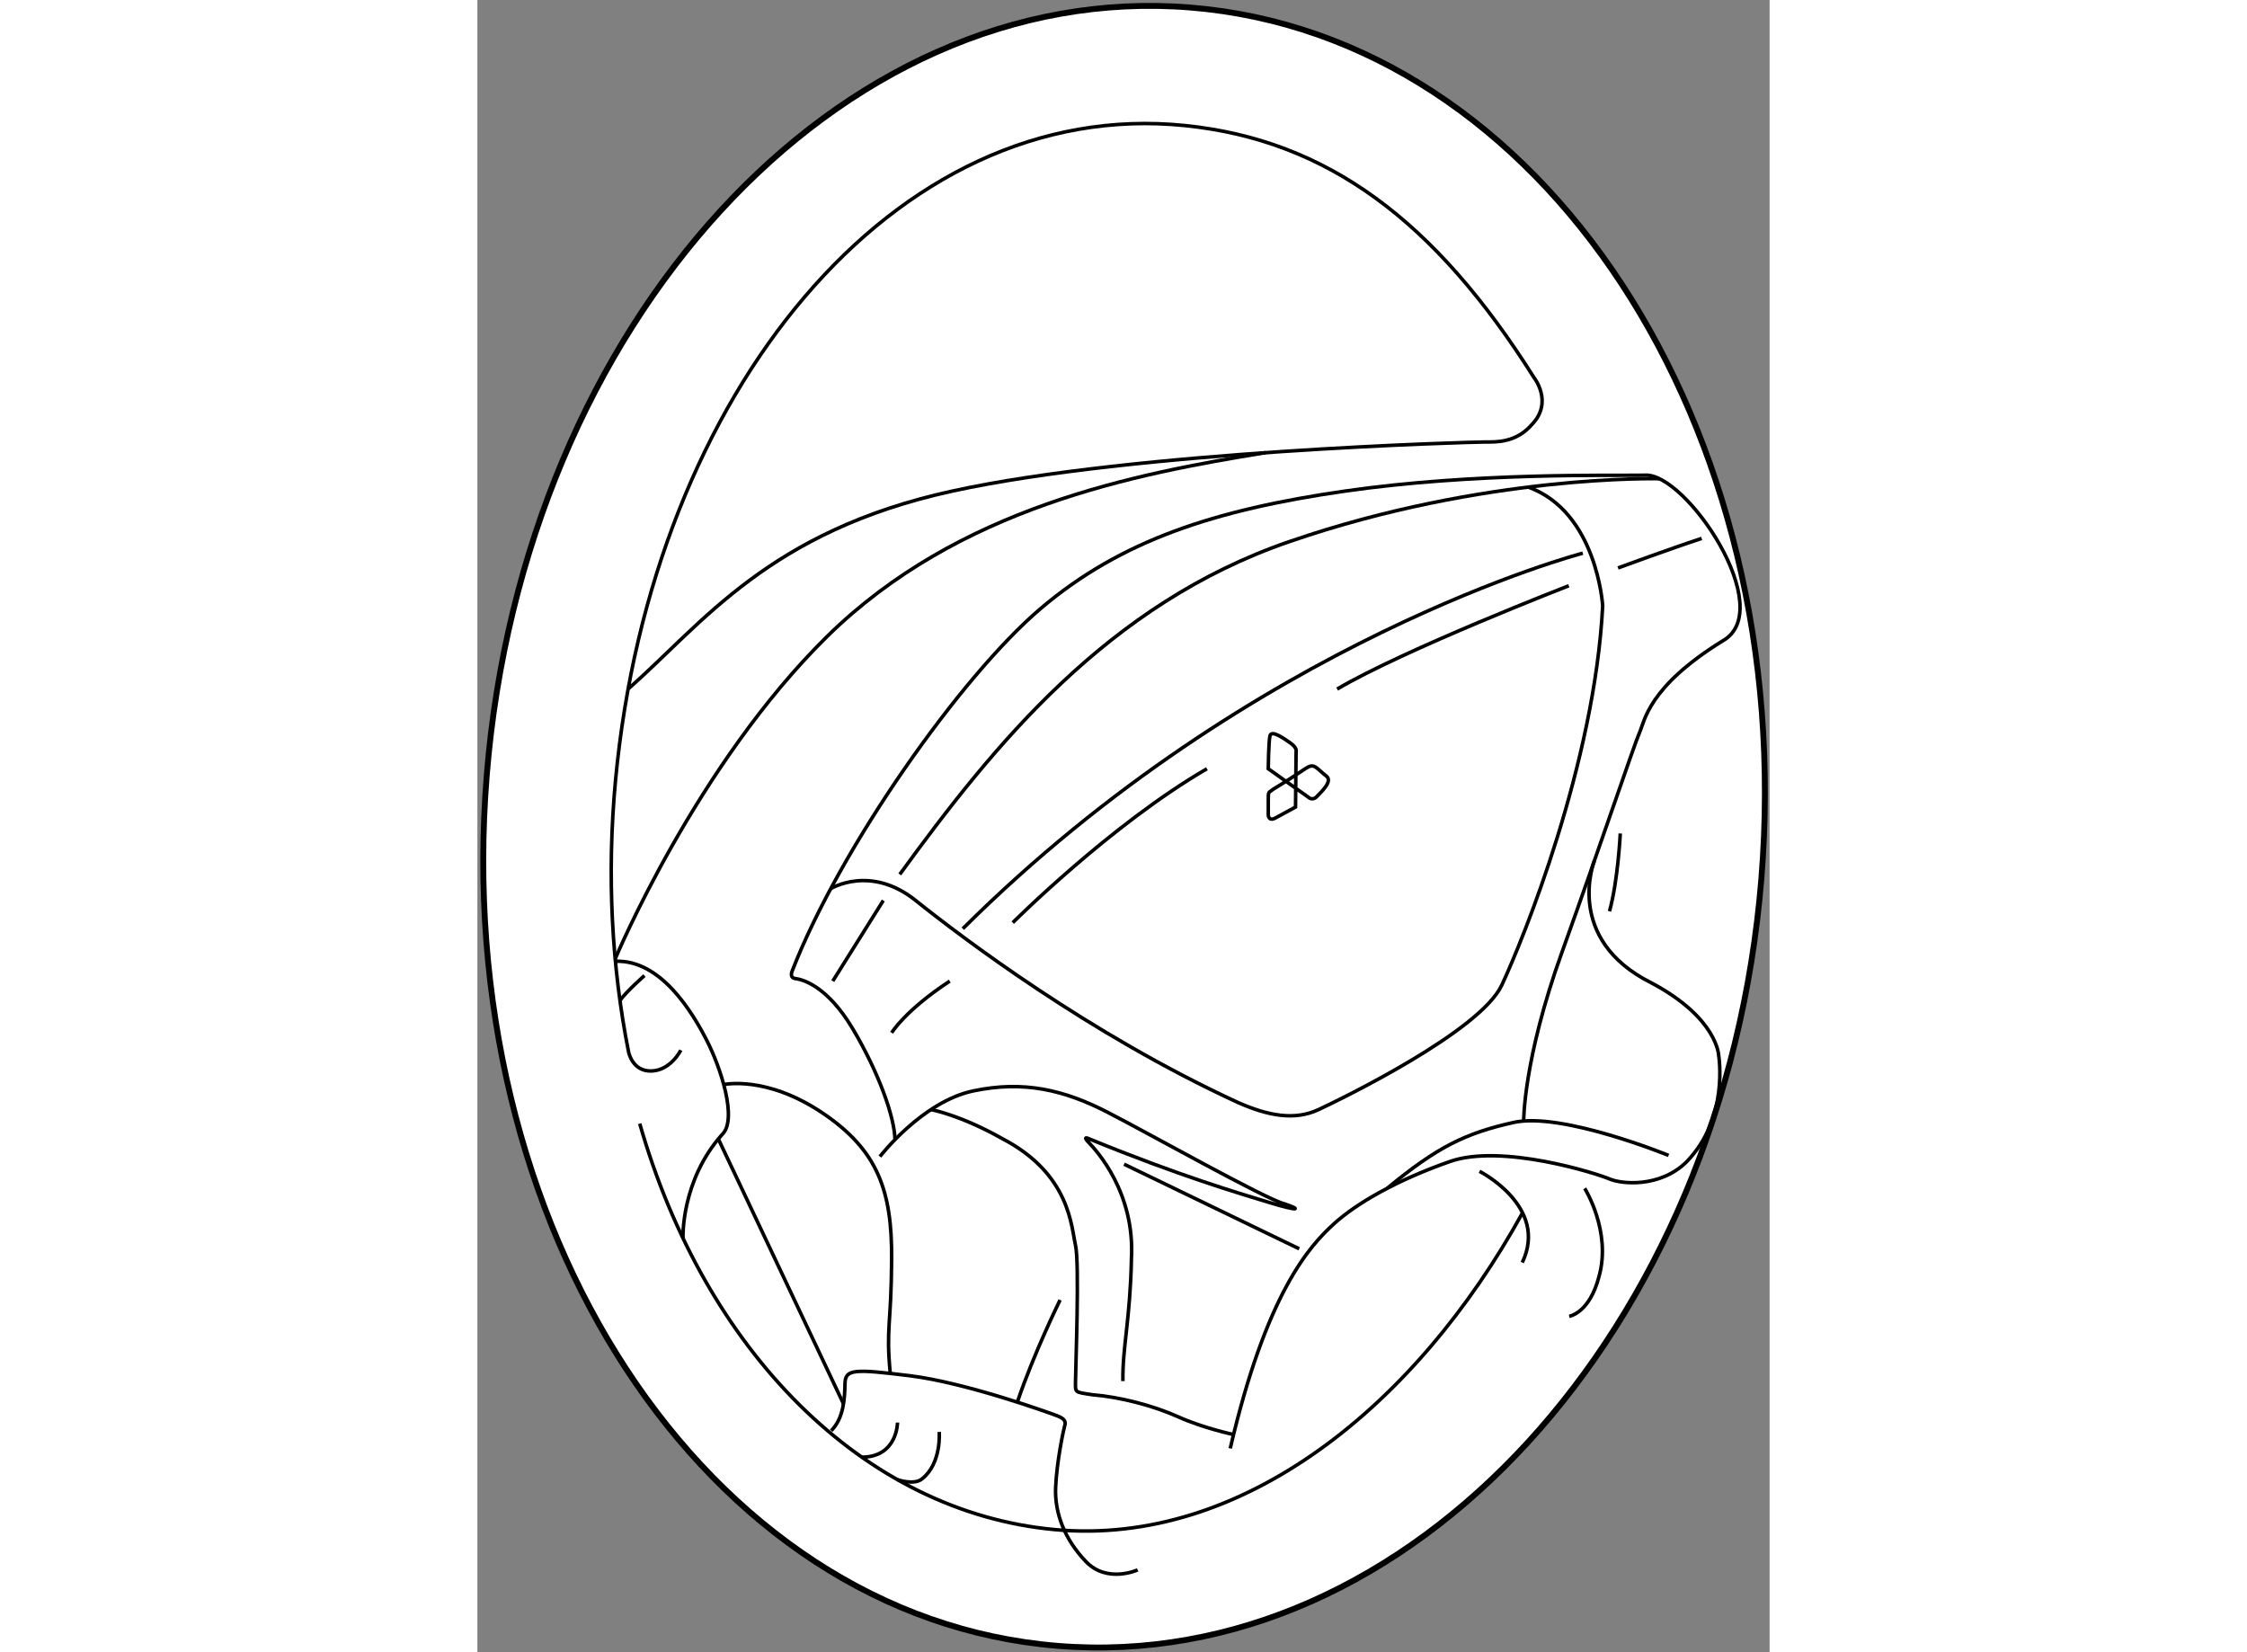
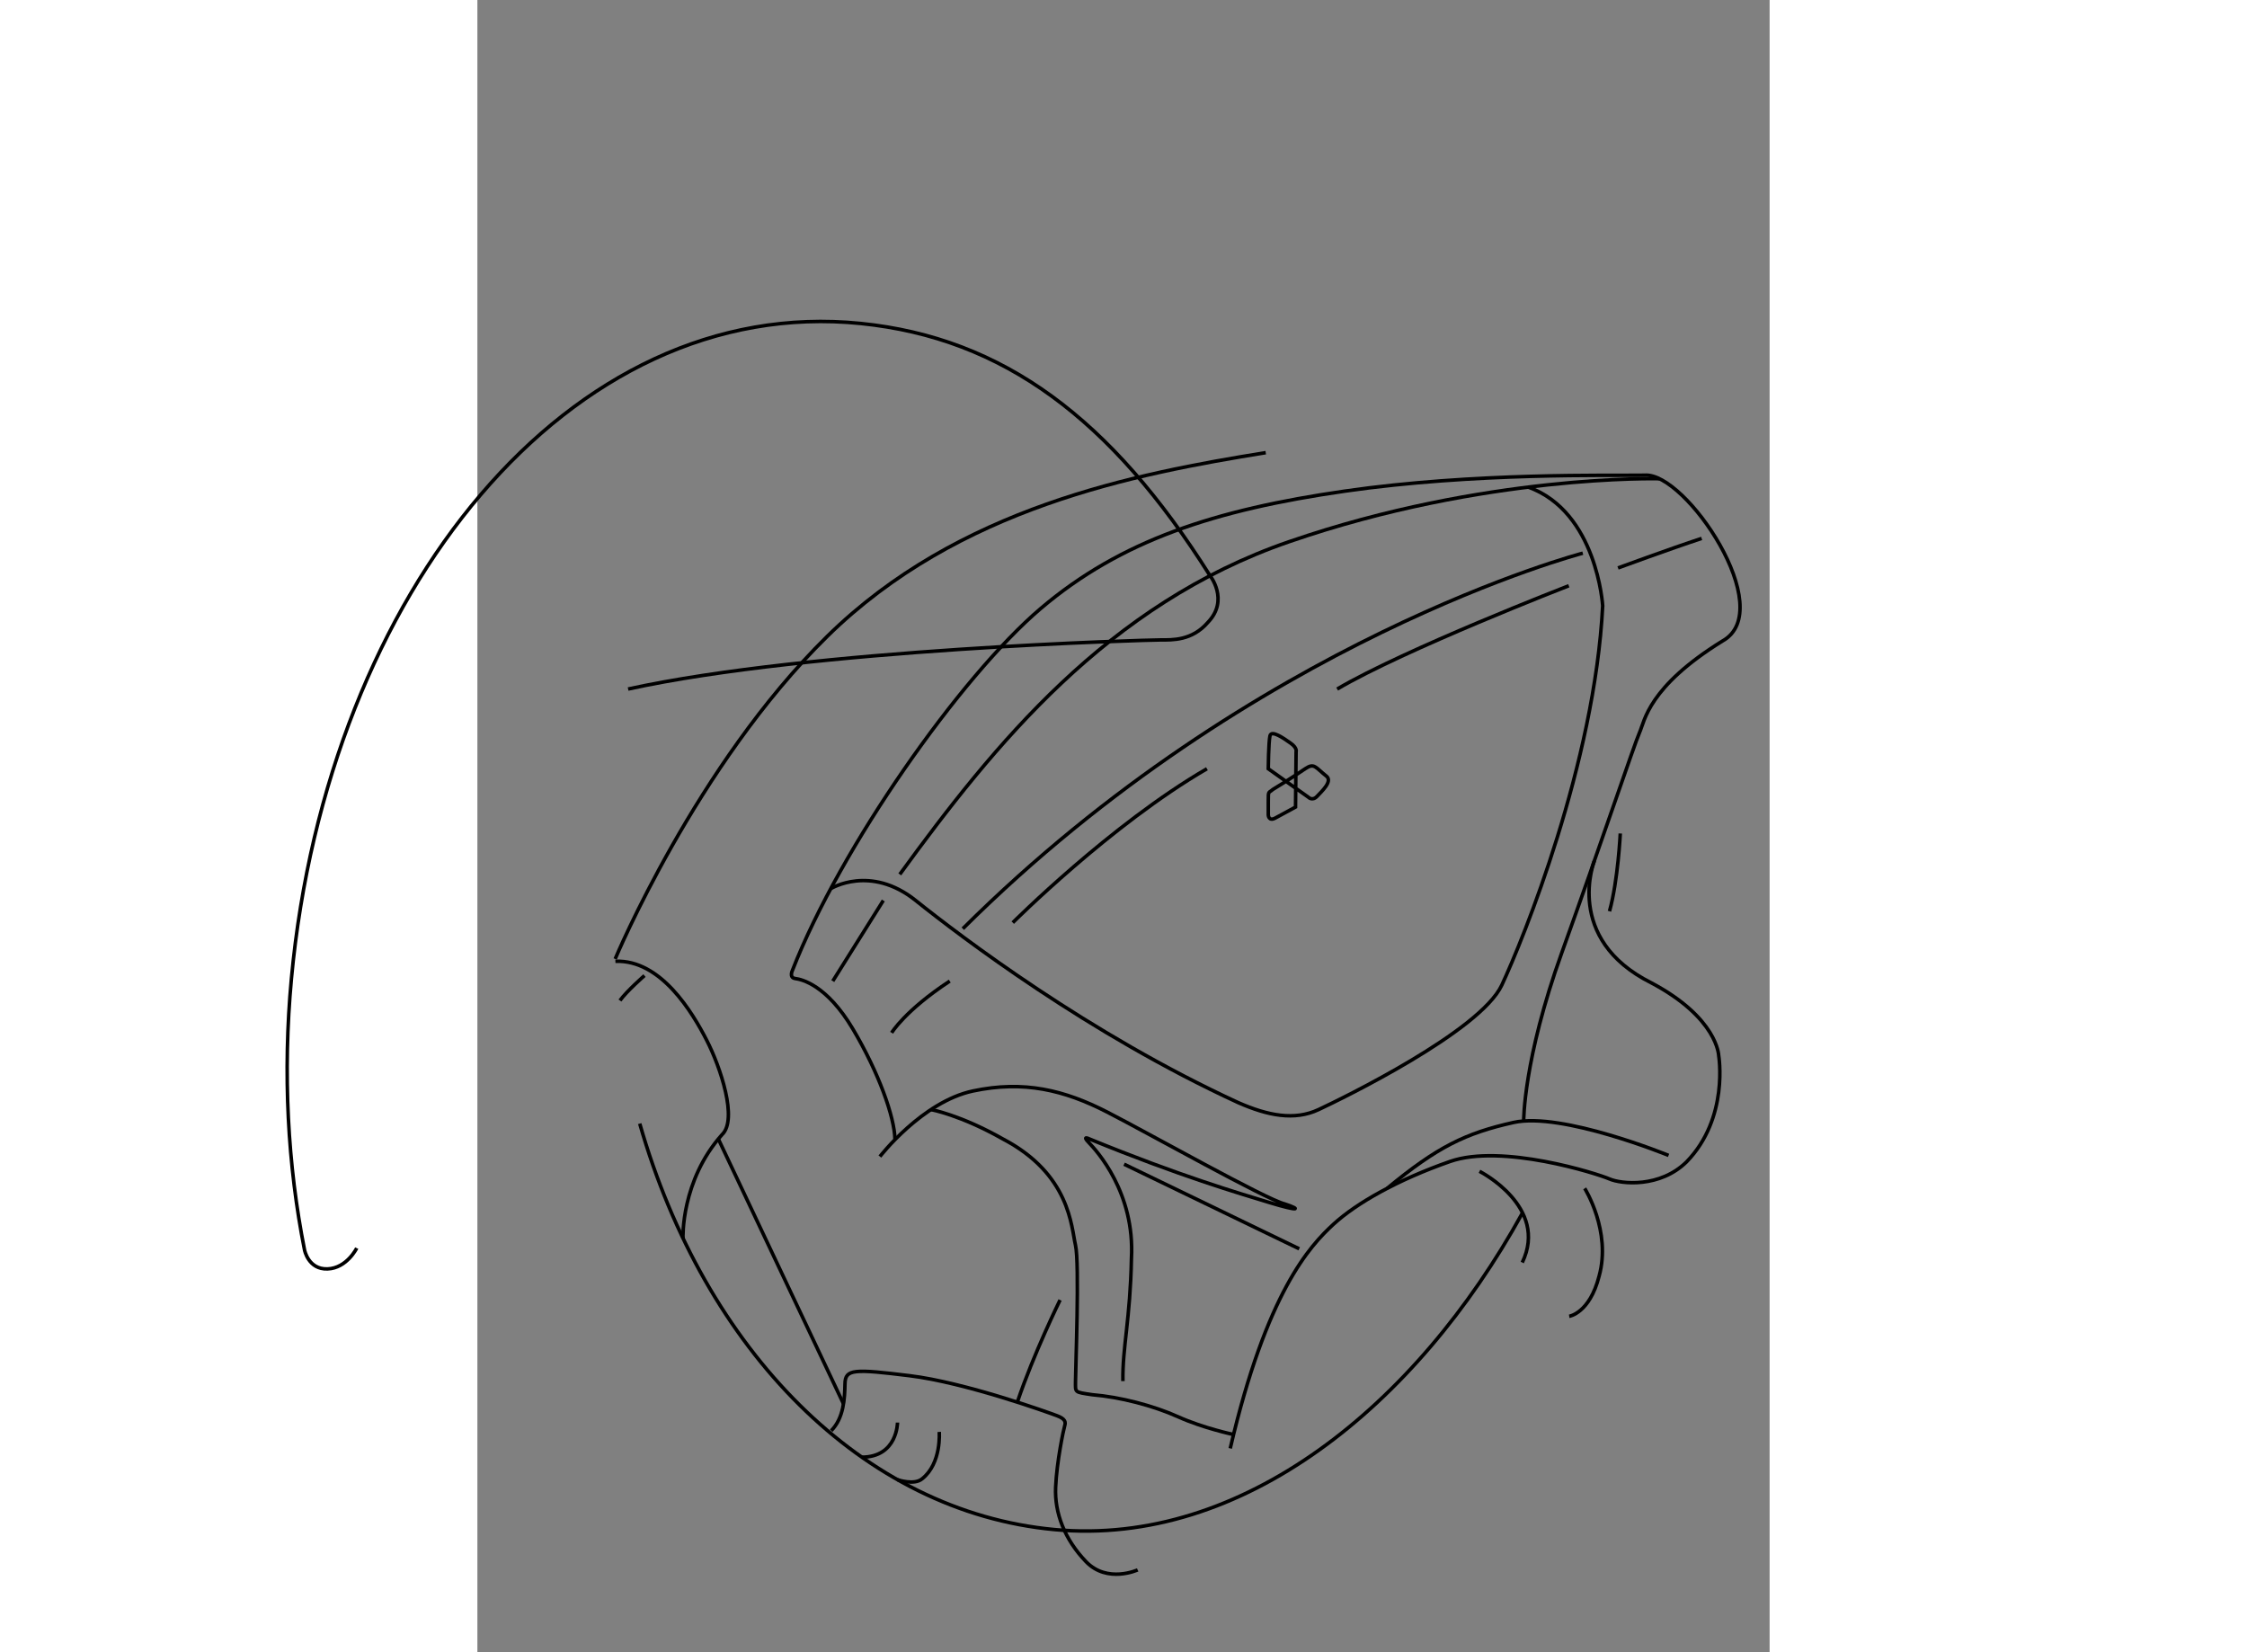
<svg xmlns="http://www.w3.org/2000/svg" version="1.1" x="0px" y="0px" width="244.8px" height="180px" viewBox="31.816 29.621 109.97 140.607" enable-background="new 0 0 244.8 180" xml:space="preserve">
  <rect x="31.816" y="29.621" width="109.97" height="140.607" fill="#808080" stroke="none" />
  <g>
-     <path fill="#FFFFFF" stroke="#000000" stroke-width="0.5" d="M141.087,104.374c-3.122,38.502-29.937,67.743-59.89,65.313    c-29.954-2.426-51.706-35.608-48.583-74.111c3.123-38.5,29.937-67.743,59.891-65.314    C122.456,32.692,144.21,65.872,141.087,104.374z" />
-     <path fill="none" stroke="#000000" stroke-width="0.3" d="M44.643,88.259c6.384-5.633,11.989-13.429,27.579-16.844    c15.591-3.415,44.293-4.179,45.309-4.179c1.014,0,2.681,0.072,4.035-1.499c1.835-1.908,0.168-3.985,0.168-3.985    c-8.408-13.336-17.58-20.208-29.706-21.446c-24.702-2.521-45.394,22.761-48.46,55.754c-0.75,8.07-0.315,15.873,1.115,23.089    c0,0,0.32,1.681,1.963,1.615c1.642-0.063,2.481-1.771,2.481-1.771" />
+     <path fill="none" stroke="#000000" stroke-width="0.3" d="M44.643,88.259c15.591-3.415,44.293-4.179,45.309-4.179c1.014,0,2.681,0.072,4.035-1.499c1.835-1.908,0.168-3.985,0.168-3.985    c-8.408-13.336-17.58-20.208-29.706-21.446c-24.702-2.521-45.394,22.761-48.46,55.754c-0.75,8.07-0.315,15.873,1.115,23.089    c0,0,0.32,1.681,1.963,1.615c1.642-0.063,2.481-1.771,2.481-1.771" />
    <path fill="none" stroke="#000000" stroke-width="0.3" d="M120.736,132.878c-9.019,16.363-23.842,28.399-39.809,26.914    c-16.302-1.516-29.765-15.229-35.296-34.549" />
    <path fill="none" stroke="#000000" stroke-width="0.3" d="M117.096,129.304c0,0,5.928,2.995,3.64,7.762" />
    <path fill="none" stroke="#000000" stroke-width="0.3" d="M126.051,130.753c0,0,2.287,3.639,1.224,7.473    c-0.804,3.157-2.544,3.415-2.544,3.415" />
    <path fill="none" stroke="#000000" stroke-width="0.3" d="M133.187,127.948c0,0-9.085-3.72-13.191-2.803    c-4.107,0.918-6.488,2.082-10.758,5.607" />
    <path fill="none" stroke="#000000" stroke-width="0.3" d="M120.858,125.026c0,0-0.042-5.194,3.243-14.327    c3.286-9.133,6.186-17.781,6.62-18.748c0.435-0.967,0.725-3.866,7.055-7.78c4.784-2.657-3.142-14.399-6.62-14.109    c-2.898,0.049-14.447-0.241-25.512,1.353C94.579,73.01,86.59,75.603,79.76,81.402c-6.829,5.798-17.072,20.357-21.132,30.795    c0,0-0.313,0.628,0.242,0.701c0.556,0.071,2.682,0.554,4.904,4.299c2.223,3.746,3.527,7.489,3.576,9.351" />
    <path fill="none" stroke="#000000" stroke-width="0.3" d="M66.07,128.046c0,0,3.6-4.662,7.924-5.581    c4.325-0.919,7.779-0.072,11.404,1.788c3.624,1.859,13.48,7.417,15.125,7.827c1.4,0.459,1.304,0.677-1.305-0.12    c-2.61-0.798-7.586-2.248-15.318-5.412c0,0-0.676-0.338-0.048,0.313c0.628,0.652,3.938,4.228,3.624,9.882    c-0.097,5.121-0.773,7.562-0.725,10.413" />
    <line fill="none" stroke="#000000" stroke-width="0.3" x1="86.851" y1="128.697" x2="101.754" y2="135.897" />
    <path fill="none" stroke="#000000" stroke-width="0.3" d="M96.165,151.703c0,0-2.553-0.537-4.703-1.504    c-2.15-0.965-4.953-1.69-7.32-1.884c-1.561-0.236-1.425-0.168-1.425-1.159c0-0.99,0.356-10.026-0.003-11.573    c-0.359-1.546-0.456-6.039-6.182-9.035c-3.624-2.054-6.117-2.499-6.117-2.499" />
    <path fill="none" stroke="#000000" stroke-width="0.3" d="M88.007,163.222c0,0-2.585,1.184-4.397-0.701    c-1.812-1.884-2.682-4.13-2.585-6.329c0.097-2.199,0.677-4.928,0.774-5.242c0.096-0.314,0.047-0.581-0.653-0.846    c-0.701-0.266-7.804-2.827-12.539-3.406c-4.736-0.581-5.484-0.581-5.508,0.677c-0.025,1.256-0.102,2.932-1.174,4.002" />
    <path fill="none" stroke="#000000" stroke-width="0.3" d="M67.568,150.683c0,0,0.001,2.932-3.034,2.948" />
    <path fill="none" stroke="#000000" stroke-width="0.3" d="M71.119,151.48c0,0,0.218,2.659-1.449,3.986    c-0.677,0.58-2.101,0.081-2.101,0.081" />
    <path fill="none" stroke="#000000" stroke-width="0.3" d="M49.312,134.992c0,0-0.186-4.884,3.326-8.814    c1.353-1.289-0.128-5.735-1.321-8.055c-1.192-2.318-3.884-6.85-7.757-6.695" />
    <path fill="none" stroke="#000000" stroke-width="0.3" d="M46.034,112.646c0,0-1.499,1.31-2.086,2.121" />
    <line fill="none" stroke="#000000" stroke-width="0.3" x1="52.32" y1="126.548" x2="62.971" y2="149.089" />
-     <path fill="none" stroke="#000000" stroke-width="0.3" d="M52.778,121.922c0,0,3.596-0.803,8.363,2.387    c4.768,3.188,5.96,6.668,5.928,12.435c-0.033,5.767-0.494,5.793-0.118,9.756" />
    <path fill="none" stroke="#000000" stroke-width="0.3" d="M81.403,140.254c0,0-2.25,4.568-3.638,8.695" />
    <line fill="none" stroke="#000000" stroke-width="0.3" x1="62.059" y1="113.114" x2="66.36" y2="106.254" />
    <path fill="none" stroke="#000000" stroke-width="0.3" d="M67.07,117.512c0,0,1.127-1.884,4.944-4.397" />
    <path fill="none" stroke="#000000" stroke-width="0.3" d="M43.542,111.228c0,0,6.873-16.475,18.035-27.442    c11.162-10.969,26.195-13.841,37.33-15.643" />
    <path fill="none" stroke="#000000" stroke-width="0.3" d="M132.41,70.362c0,0-14.832-0.397-31.502,5.354    c-15.462,5.315-25.126,17.298-33.146,28.315" />
    <path fill="none" stroke="#000000" stroke-width="0.3" d="M77.377,108.139c0,0,8.359-8.36,16.525-13.096" />
    <path fill="none" stroke="#000000" stroke-width="0.3" d="M61.887,105.249c0,0,3.362-2.087,7.227,1.005    c3.866,3.093,14.738,11.354,27.446,17.201c2.529,1.111,4.782,1.56,6.845,0.594c2.062-0.964,13.755-6.668,15.592-10.597    c1.835-3.929,7.907-18.892,8.584-32.276c0,0-0.479-7.994-6.335-10.102" />
    <path fill="none" stroke="#000000" stroke-width="0.3" d="M128.886,77.954c0,0,4.379-1.611,7.118-2.513" />
    <path fill="none" stroke="#000000" stroke-width="0.3" d="M124.697,79.468c0,0-14.043,5.445-19.714,8.794" />
    <path fill="none" stroke="#000000" stroke-width="0.3" d="M125.889,76.698c0,0-27.959,7.281-52.764,31.957" />
    <path fill="none" stroke="#000000" stroke-width="0.3" d="M102.262,95.043c0,0-1.378,0.942-2.754,1.764    c-0.373,0.337-0.386,0.048-0.386,1.021v1.154c0,0,0.024,0.556,0.579,0.266l1.74-0.945l0.048-4.708c0,0,0.121-0.313-0.459-0.724    c-0.58-0.411-1.643-1.161-1.764-0.63c-0.121,0.531-0.145,2.803-0.145,2.803l3.406,2.417c0,0,0.338,0.362,0.749-0.073    c0.411-0.435,1.305-1.259,0.821-1.692C103.12,94.926,103.054,94.515,102.262,95.043z" />
    <path fill="none" stroke="#000000" stroke-width="0.3" d="M129.078,100.552c0,0-0.192,4.011-0.918,6.62" />
    <path fill="none" stroke="#000000" stroke-width="0.3" d="M126.877,102.866c0,0-2.654,6.648,4.836,10.394    c5.653,2.996,5.74,6.186,5.74,6.186s0.903,5.317-2.737,9.054c-2.255,2.221-5.54,1.898-6.571,1.447    c-1.031-0.449-9.147-3.027-13.561-1.48c-4.415,1.545-7.925,3.51-9.923,5.347c-1.998,1.836-5.685,5.781-8.777,19.069" />
  </g>
</svg>